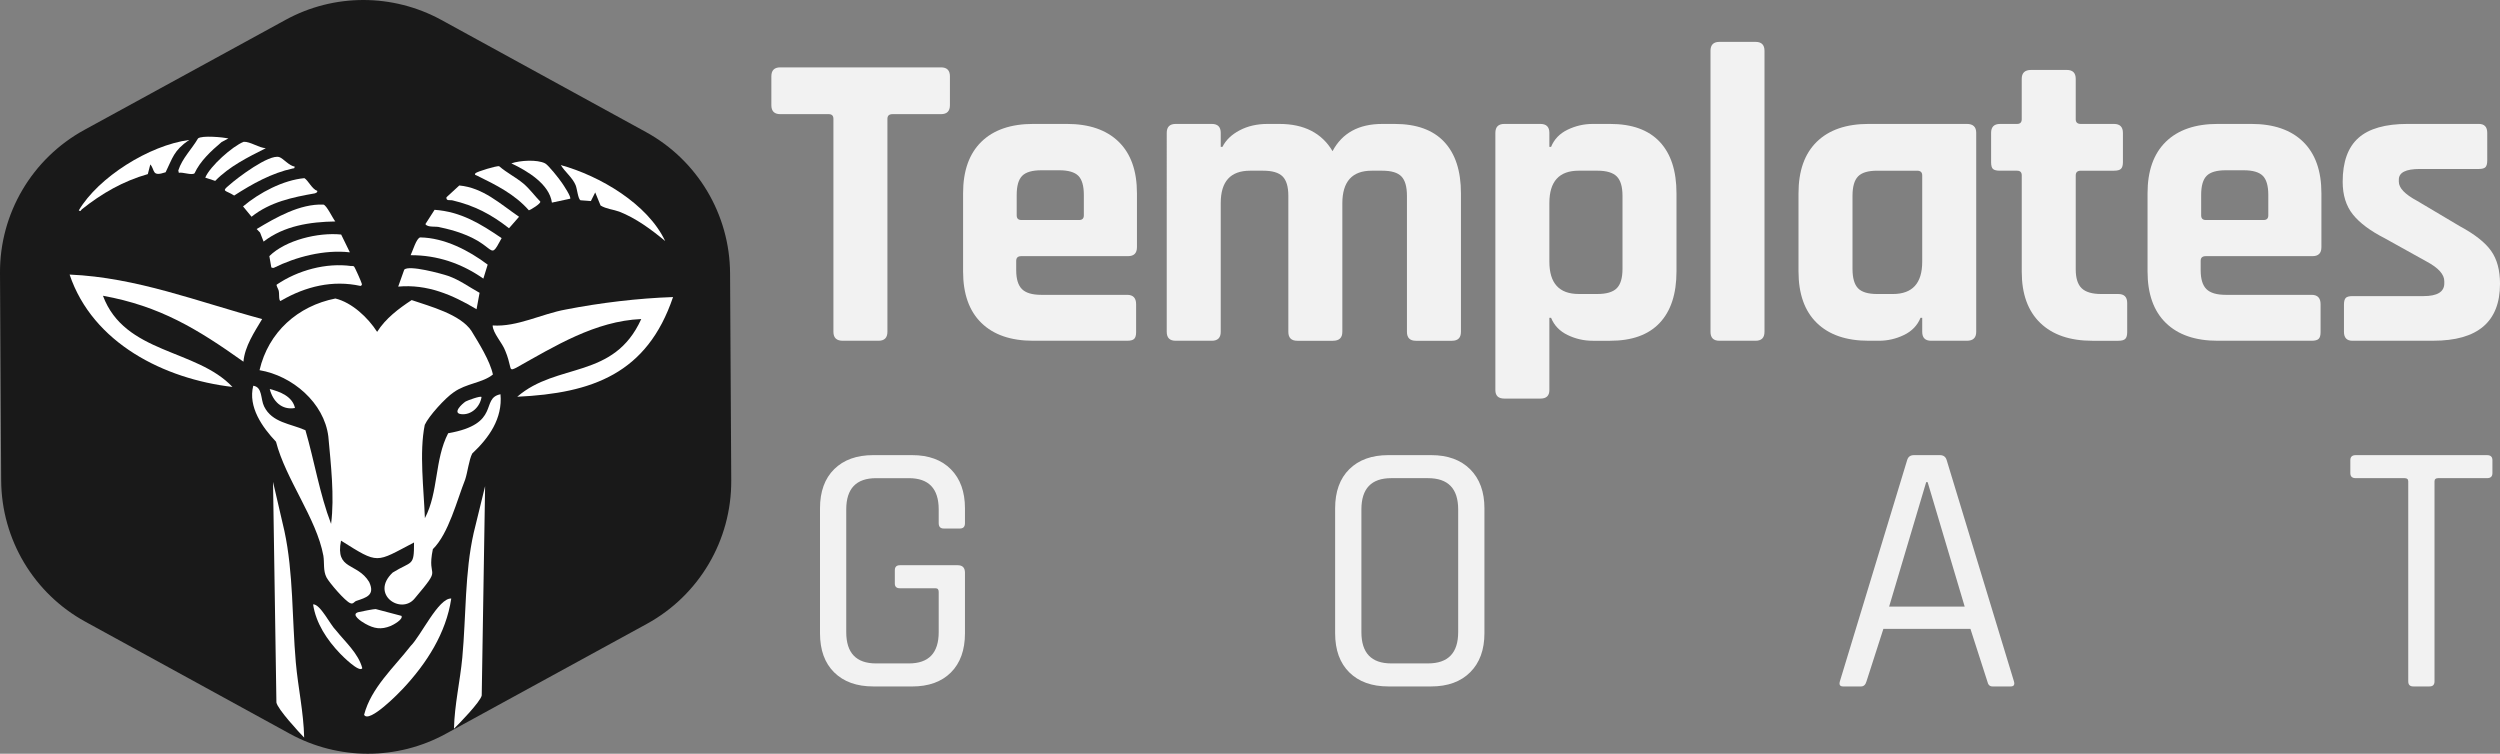
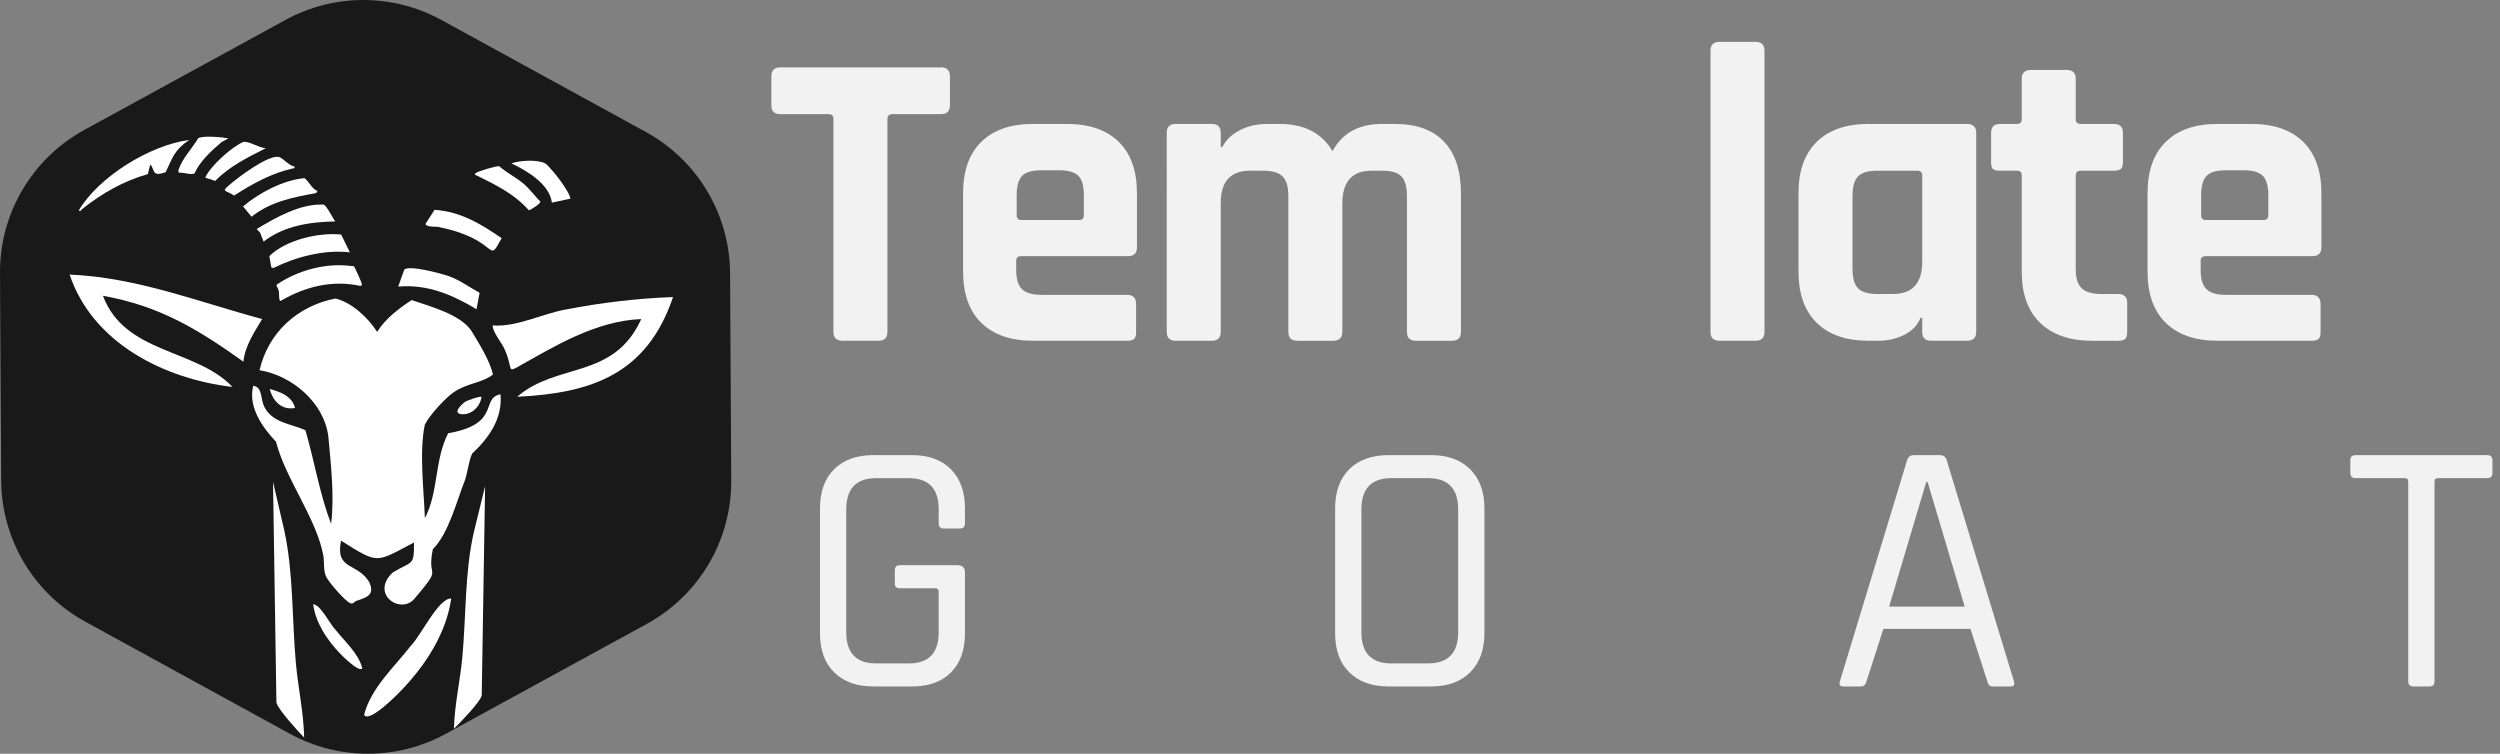
<svg xmlns="http://www.w3.org/2000/svg" id="Layer_2" data-name="Layer 2" viewBox="0 0 1911.1 576.18">
  <rect x="0" y="0" width="1911.1" height="576.18" fill="#808080" stroke="none" />
  <defs>
    <style>
      .cls-1 {
        fill: #fff;
      }

      .cls-2 {
        fill: none;
      }

      .cls-3 {
        fill: #f2f2f2;
      }

      .cls-4 {
        fill: #191919;
      }
    </style>
  </defs>
  <g id="Layer_2-2" data-name="Layer 2">
    <path class="cls-4" d="M494.5,476.89l-153.8,84.1c-37.1,20.3-82,20.2-119,0l-156.4-85.7C25.8,453.69,1.1,412.29.9,367.19L0,208.79c-.3-45.6,24.5-87.6,64.5-109.5,47.4-25.9,107.9-59,153.8-84.1,37.1-20.3,81.9-20.2,119,0,48.4,26.5,107.6,58.9,156.4,85.7,39.5,21.6,64.2,63,64.4,108.1l.9,158.4c.2,45.6-24.5,87.6-64.5,109.5h0Z" />
    <polyline class="cls-2" points="229.7 26.89 37.7 137.49 37.6 425.19 286.6 569.29 535.9 425.59 536.1 137.79 439 81.69" />
    <path class="cls-1" d="M360.4,252.99c5.6,9.2,14.2,22.9,16.4,33.3-8,6.5-20.4,6.7-30,13.6-6.4,4.3-19,18.1-22.1,24.9-4.3,21.1-.7,49.4.1,71.3,10.5-19.9,7.3-44.7,17.8-64.9,40.8-7.1,24.3-26.7,40-29.8,1.7,18.6-8.9,33.4-21.6,45.3-2.5,4.8-3.5,14.2-5.4,19.9-6.3,15.8-12.6,41.3-24.7,53.2-5.1,24.6,8.5,11.2-13.9,37.7-10.4,12.8-34.4-3.2-16.8-19.8,14.8-9.2,16.4-4.2,16.3-23-29.6,15.5-26.7,16.9-55.8-1.4-4.6,22.9,12.4,16.5,21.5,31.6,4.8,10.2-2.3,11.9-9.9,14.5-1.5.5-2.3,2.7-4.5,1.7-3.8-1.3-16.2-15.8-18.2-19.7-2.7-5.2-1.5-11.1-2.4-16.6-5.2-28.4-28.9-58.6-36.2-87.1-10.5-11.1-21.5-26.6-17.4-42.8,7.2,1,5.5,10.2,8.3,15.8,6.1,12.5,20.2,13.1,31.6,18.2,6.9,23.8,10.8,48.5,19.6,71.6,2.7-20.9-.2-45.8-2.1-66.8-3.2-25.8-27.5-46.5-52.6-50.7,6.8-29.2,29.3-49.1,58-54.8,12.7,3.1,24.9,14.6,31.9,25.5,6.4-10.2,16.5-17.8,26.4-24.3,13.9,4.8,37.2,10.8,45.8,23.7h0l-.1-.1Z" />
    <path class="cls-1" d="M200.4,243.89c-5.9,9.9-13.3,20.9-14.3,32.6-35.2-25-63.8-42.5-107.4-50.4,16.6,44.6,71.4,40.4,99,69.7-52.1-6.1-106.8-33.4-124.5-85.9,51.5,2.2,98.1,20.8,147.2,34h0Z" />
    <path class="cls-1" d="M514.5,227.09c-19.8,58.5-61.6,73.5-119.1,76.2,30.4-26.4,73.8-13,94.8-59.4-35.2,1.5-66.2,20.8-95.7,37.3-1.7.7-3.7,2.2-4.3-.1-1.2-4.7-1.9-8.1-3.9-12.8-2.2-6.1-9.6-13.7-9.7-19.5,18.7,1.3,37.5-8.9,56-12.2,26.1-5.1,55.1-8.6,81.8-9.5h.1Z" />
    <path class="cls-1" d="M232.52,563.84c-3.54-3.58-20.36-21.77-21.22-26.84l-2.59-168.62,8.71,37.57c6.9,32.05,5.78,67.09,8.71,100.49,1.73,19.38,5.95,37.87,6.38,57.4h0Z" />
-     <path class="cls-1" d="M508.4,184.19c-10.3-8.6-22.4-17.5-35-22.4-4.6-1.7-9.9-2-14.3-4.7l-4.1-10-3.3,6.6-8-.6c-1.9-1.2-2.5-8.8-3.7-11.6-2.5-5.9-8-9.9-11.3-15.3,30,8.3,66.4,29.7,79.8,58.1h0l-.1-.1Z" />
    <path class="cls-1" d="M144.6,106.99c-11.9,8.1-12.6,13.8-18,24.7-10.9,3.7-7.9-1.7-11.7-6l-1.9,7.4c-18.7,5.3-35.3,14.8-50.4,26.9-.9.6-.5,1.9-2.4.9,14.9-25.3,53.8-49.8,84.3-53.9h.1Z" />
    <path class="cls-1" d="M268.7,203.29c.6.1,1.4,0,1.9.4.6.4,5.6,11.7,5.9,13,.3,1.2.2,1.3-.9,1.9-21.3-4.7-41.9.4-60.3,11-.8.3-1,1.1-1.6-.4-.5-1.4-.2-4.8-.6-6.8-.3-1.5-2-3.9-1.6-4.8,16.2-11,37.8-16.9,57.2-14.2h0v-.1Z" />
    <path class="cls-1" d="M366.6,223.89l-2.3,12.5c-18.6-11.1-37.7-19.3-59.9-17.3l4.6-12.9c3.3-3.9,28.5,3,33.5,4.7,8.7,3,16.2,8.6,24.2,13h-.1Z" />
    <path class="cls-1" d="M267.4,192.89c-19.5-2.2-41.1,3.4-58.2,11.9-.6,0-1.2,0-1.8-.4l-1.5-8.6c12.3-12.2,37.3-18.3,54.9-16.5l6.6,13.5h0v.1Z" />
-     <path class="cls-1" d="M369.5,212.99c-16.6-11.6-35.2-18-55.6-17.9,1.4-2.7,4.5-13.4,7.4-13.6,18.4.3,37,9.9,51.5,20.8l-3.3,10.7h0Z" />
+     <path class="cls-1" d="M369.5,212.99l-3.3,10.7h0Z" />
    <path class="cls-1" d="M383.5,181.99c-11.5,21.4-1.1,1.4-47-8.2-2.9-1.1-9.7.4-11.3-2.5l7-10.9c20.1,1.4,35.2,10.7,51.2,21.6h.1Z" />
    <path class="cls-1" d="M256.3,169.29c-19.3.3-39.2,3.3-54.8,15.4l-2.7-6.9-2.6-2.7c14.8-8.9,33.1-19.4,51-18.7,2.5.4,7.1,10.5,9.2,13h0l-.1-.1Z" />
-     <path class="cls-1" d="M396.8,165.69l-7.7,8.8c-13.5-10.6-26.3-17.3-43.1-21.3-2.1-.5-5.1.7-4.7-2.4l9.8-9c18.3,1.7,31.4,14.2,45.8,24h0l-.1-.1Z" />
    <path class="cls-1" d="M242.6,145.89c0,1.4-.8,1.4-1.8,1.9-17.1,3-34.4,6.6-48.5,17.9l-6.5-7.9c12.6-10.6,30.7-20.1,46.9-21.6,2.9,1.7,5.8,8.4,9.8,9.7h.1Z" />
    <path class="cls-1" d="M413,154.19c.5,1.4-7.1,6.1-8.7,6.6-10.8-12.3-25.1-19.4-39.6-26.5-.7-.4-2.3-.5-1.3-1.8s16.7-6,18.2-5.4c5.8,5,12.7,8.4,18.6,13.3,4.8,4.1,8.5,9.3,12.9,13.8h-.1Z" />
    <path class="cls-1" d="M225.2,127.29c0,1.9-.6,1.2-1.4,1.5-16.2,3.5-31,11.8-44.8,20.7-6.5-4.3-10.3-2.7-3.5-8.2,6-5.4,30.3-23.7,38-21.2,3.1,1,7.7,6.9,11.8,7.2h-.1Z" />
    <path class="cls-1" d="M435.9,151.89l-14,3c-1.9-14.2-18.9-24.3-31-30,6.5-2.3,19.8-3.1,25.8,0,2.5,1.3,10.8,11.8,12.8,14.8,1.2,1.7,7.6,11.3,6.3,12.3h0l.1-.1Z" />
    <path class="cls-1" d="M203.2,113.29c-13.7,6.9-27.9,13.9-38.7,25l-7.6-2.5c3.6-8.7,20.9-24.1,29.4-27.4,5.1-.2,11.5,4.6,16.9,4.9h0Z" />
    <path class="cls-1" d="M174.6,105.79l-5.2,2.8c-8,6.8-16.3,14.4-20.7,23.9-2.3,1.7-9-1.1-12-.4l-.4-1.8c3.1-9.5,10.2-16.1,15.1-24.5,3.1-2.4,18.9-.9,23.2,0h0Z" />
    <path class="cls-1" d="M344.93,457.72c-3.9,26.23-18.78,49.36-36.84,68.67-2.66,2.91-26.04,26.96-29.76,20.04,5.31-20.58,22.85-36.25,35.6-52.64,7.79-7.65,21.26-36.79,31-36.25v.18Z" />
-     <path class="cls-1" d="M306.9,470.79c1.5,2.7-6.3,6.9-8.2,7.7-7.4,3-12.7,2.1-19.5-1.7-2.6-1.4-11.8-7.3-5-8.9,1.5-.4,12.4-2.5,13-2.3l19.7,5.2h0Z" />
    <path class="cls-1" d="M206.2,297.39c7.9,2,17.3,5.6,19.3,14.5-10.2,1.8-16.9-5.2-19.3-14.5Z" />
    <path class="cls-1" d="M368.1,303.49c-1.1,7.5-7.8,14-15.6,13.1-6.9-.8.7-7.9,3.5-9.7,1.4-.8,11.5-4.5,12.1-3.4h0Z" />
    <path class="cls-1" d="M239.35,462.09c2.2,14.4,10.6,27.1,20.8,37.7,1.5,1.6,14.7,14.8,16.8,11-3-11.3-12.9-19.9-20.1-28.9-4.4-4.2-12-20.2-17.5-19.9v.1Z" />
    <path class="cls-1" d="M347.03,557.06c3.54-3.39,20.36-20.65,21.22-25.46l2.59-159.97-8.71,35.64c-6.9,30.41-5.78,63.65-8.71,95.33-1.73,18.39-5.95,35.93-6.38,54.46h0Z" />
    <g>
      <path class="cls-3" d="M671.55,260.49h-27.3c-4.77,0-7.15-2.27-7.15-6.83V90.84c0-2.38-1.19-3.58-3.57-3.58h-37.05c-4.55,0-6.82-2.28-6.82-6.83v-22.1c0-4.55,2.27-6.83,6.82-6.83h122.85c4.55,0,6.83,2.27,6.83,6.83v22.1c0,4.55-2.28,6.83-6.83,6.83h-37.05c-2.6,0-3.9,1.19-3.9,3.58v162.82c0,4.55-2.28,6.83-6.83,6.83Z" />
      <path class="cls-3" d="M861.67,260.49h-71.83c-17.12,0-30.34-4.55-39.65-13.65-9.32-9.1-13.97-22.21-13.97-39.33v-59.8c0-17.11,4.66-30.23,13.97-39.33,9.31-9.1,22.53-13.65,39.65-13.65h25.67c17.11,0,30.33,4.55,39.65,13.65,9.31,9.1,13.97,22.21,13.97,39.33v41.27c0,4.55-2.27,6.83-6.83,6.83h-81.57c-2.6,0-3.9,1.19-3.9,3.58v7.15c0,6.72,1.46,11.54,4.39,14.46s7.85,4.39,14.79,4.39h65.65c4.55,0,6.83,2.39,6.83,7.15v21.45c0,2.39-.49,4.06-1.46,5.04-.97.97-2.76,1.46-5.36,1.46ZM780.75,168.19h44.2c2.38,0,3.58-1.19,3.58-3.58v-15.6c0-6.93-1.41-11.81-4.22-14.62-2.82-2.81-7.69-4.23-14.62-4.23h-13.65c-6.94,0-11.81,1.41-14.62,4.23s-4.22,7.69-4.22,14.62v15.6c0,2.39,1.19,3.58,3.58,3.58Z" />
      <path class="cls-3" d="M926.35,260.49h-27.62c-4.55,0-6.83-2.27-6.83-6.83V101.57c0-4.55,2.28-6.83,6.83-6.83h27.62c4.55,0,6.83,2.28,6.83,6.83v10.72h1.3c2.6-5.2,6.99-9.42,13.16-12.67s13.27-4.88,21.29-4.88h9.1c18.85,0,32.39,6.94,40.62,20.8,7.36-13.86,20.04-20.8,38.03-20.8h9.42c16.68,0,29.3,4.55,37.86,13.65,8.56,9.1,12.84,22.21,12.84,39.33v105.95c0,4.55-2.28,6.83-6.83,6.83h-27.62c-4.55,0-6.83-2.27-6.83-6.83v-104c0-6.93-1.41-11.86-4.22-14.79-2.82-2.92-7.69-4.39-14.62-4.39h-8.12c-14.95,0-22.43,8.34-22.43,25.03v98.15c0,4.55-2.39,6.83-7.15,6.83h-27.3c-4.55,0-6.83-2.27-6.83-6.83v-104c0-6.93-1.46-11.86-4.39-14.79s-7.86-4.39-14.79-4.39h-10.08c-14.95,0-22.42,8.24-22.42,24.7v98.47c0,4.55-2.28,6.83-6.83,6.83Z" />
-       <path class="cls-3" d="M1177.57,304.69h-27.62c-4.55,0-6.83-2.17-6.83-6.5V101.57c0-4.55,2.28-6.83,6.83-6.83h27.62c4.55,0,6.83,2.28,6.83,6.83v10.72h1.3c2.38-5.85,6.61-10.24,12.67-13.16,6.06-2.92,12.46-4.39,19.17-4.39h13.33c16.68,0,29.3,4.55,37.86,13.65,8.56,9.1,12.84,22.21,12.84,39.33v59.8c0,17.12-4.28,30.22-12.84,39.33-8.56,9.1-21.18,13.65-37.86,13.65h-13.33c-6.72,0-13.11-1.46-19.17-4.39-6.07-2.92-10.29-7.31-12.67-13.16h-1.3v55.25c0,4.33-2.28,6.5-6.83,6.5ZM1206.82,224.74h14.3c6.93,0,11.86-1.46,14.79-4.39,2.93-2.92,4.39-7.85,4.39-14.79v-55.9c0-6.93-1.46-11.86-4.39-14.79-2.92-2.92-7.86-4.39-14.79-4.39h-14.3c-14.95,0-22.42,8.24-22.42,24.7v44.85c0,16.47,7.47,24.7,22.42,24.7Z" />
      <path class="cls-3" d="M1342.02,260.49h-27.62c-4.55,0-6.83-2.27-6.83-6.83V38.84c0-4.55,2.28-6.83,6.83-6.83h27.62c4.55,0,6.83,2.27,6.83,6.83v214.82c0,4.55-2.28,6.83-6.83,6.83Z" />
      <path class="cls-3" d="M1436.27,260.49h-7.8c-17.12,0-30.34-4.55-39.65-13.65-9.32-9.1-13.97-22.21-13.97-39.33v-59.8c0-17.11,4.66-30.23,13.97-39.33,9.31-9.1,22.53-13.65,39.65-13.65h75.08c4.76,0,7.15,2.28,7.15,6.83v152.1c0,4.55-2.39,6.83-7.15,6.83h-27.3c-4.55,0-6.83-2.27-6.83-6.83v-10.72h-1.3c-2.39,5.85-6.61,10.24-12.68,13.16-6.07,2.93-12.46,4.39-19.17,4.39ZM1469.42,200.04v-65.97c0-2.38-1.3-3.58-3.9-3.58h-30.55c-6.94,0-11.81,1.46-14.62,4.39-2.82,2.92-4.22,7.86-4.22,14.79v55.9c0,6.94,1.41,11.86,4.22,14.79,2.81,2.93,7.69,4.39,14.62,4.39h12.03c14.95,0,22.42-8.23,22.42-24.7Z" />
      <path class="cls-3" d="M1541.9,130.49h-13c-2.6,0-4.39-.43-5.36-1.3-.98-.86-1.46-2.6-1.46-5.2v-22.42c0-4.55,2.28-6.83,6.83-6.83h13c2.38,0,3.58-1.19,3.58-3.58v-30.88c0-4.55,2.38-6.82,7.15-6.82h27.3c4.55,0,6.83,2.27,6.83,6.82v30.88c0,2.39,1.3,3.58,3.9,3.58h25.35c4.55,0,6.83,2.28,6.83,6.83v22.42c0,2.39-.49,4.06-1.46,5.04s-2.76,1.46-5.36,1.46h-25.35c-2.6,0-3.9,1.19-3.9,3.58v71.83c0,6.72,1.51,11.54,4.55,14.46,3.03,2.93,8.01,4.39,14.95,4.39h13c4.55,0,6.83,2.28,6.83,6.83v22.42c0,2.39-.49,4.06-1.46,5.04s-2.76,1.46-5.36,1.46h-19.83c-17.12,0-30.39-4.55-39.81-13.65-9.42-9.1-14.14-22.1-14.14-39v-73.78c0-2.38-1.19-3.58-3.58-3.58Z" />
      <path class="cls-3" d="M1767.12,260.49h-71.83c-17.12,0-30.34-4.55-39.65-13.65-9.32-9.1-13.97-22.21-13.97-39.33v-59.8c0-17.11,4.66-30.23,13.97-39.33,9.31-9.1,22.53-13.65,39.65-13.65h25.67c17.11,0,30.33,4.55,39.65,13.65,9.31,9.1,13.97,22.21,13.97,39.33v41.27c0,4.55-2.27,6.83-6.83,6.83h-81.57c-2.6,0-3.9,1.19-3.9,3.58v7.15c0,6.72,1.46,11.54,4.39,14.46s7.85,4.39,14.79,4.39h65.65c4.55,0,6.83,2.39,6.83,7.15v21.45c0,2.39-.49,4.06-1.46,5.04-.97.97-2.76,1.46-5.36,1.46ZM1686.2,168.19h44.2c2.38,0,3.58-1.19,3.58-3.58v-15.6c0-6.93-1.41-11.81-4.22-14.62-2.82-2.81-7.69-4.23-14.62-4.23h-13.65c-6.94,0-11.81,1.41-14.62,4.23s-4.22,7.69-4.22,14.62v15.6c0,2.39,1.19,3.58,3.58,3.58Z" />
-       <path class="cls-3" d="M1860.07,260.49h-61.75c-4.34,0-6.5-2.27-6.5-6.83v-20.8c0-2.38.43-4.06,1.3-5.04.86-.98,2.6-1.46,5.2-1.46h54.28c10.61,0,15.92-3.25,15.92-9.75v-1.62c0-5.2-4.44-10.18-13.33-14.95l-32.17-17.88c-11.05-5.63-19.17-11.7-24.38-18.2s-7.8-14.84-7.8-25.03c0-15.16,4.01-26.33,12.03-33.47,8.01-7.15,20.58-10.73,37.7-10.73h54.28c4.33,0,6.5,2.28,6.5,6.83v21.12c0,2.39-.44,4.06-1.3,5.04-.87.98-2.6,1.46-5.2,1.46h-45.17c-10.62,0-15.92,2.71-15.92,8.12v1.62c0,4.77,4.66,9.64,13.97,14.62l32.83,19.5c11.26,6.07,19.17,12.3,23.72,18.69,4.55,6.39,6.83,14.79,6.83,25.19,0,29.04-17.01,43.55-51.03,43.55Z" />
    </g>
    <g>
      <path class="cls-3" d="M697.24,524.74h-29.7c-12.65,0-22.6-3.58-29.84-10.72-7.25-7.15-10.86-17.14-10.86-29.98v-95.42c0-12.83,3.62-22.83,10.86-29.97,7.24-7.15,17.19-10.73,29.84-10.73h29.7c12.65,0,22.55,3.62,29.7,10.86,7.15,7.24,10.72,17.19,10.72,29.84v11.28c0,2.75-1.28,4.12-3.85,4.12h-12.38c-2.57,0-3.85-1.38-3.85-4.12v-10.45c0-15.95-7.61-23.92-22.82-23.92h-25.03c-15.22,0-22.83,7.97-22.83,23.92v93.78c0,15.95,7.61,23.92,22.83,23.92h25.03c15.21,0,22.82-7.98,22.82-23.92v-30.8c0-1.83-.82-2.75-2.47-2.75h-27.22c-2.57,0-3.85-1.19-3.85-3.57v-10.18c0-2.56,1.28-3.85,3.85-3.85h44.27c3.67,0,5.5,1.92,5.5,5.78v46.2c0,12.83-3.58,22.83-10.72,29.98-7.15,7.15-17.05,10.72-29.7,10.72Z" />
      <path class="cls-3" d="M1094.06,524.74h-32.73c-12.65,0-22.6-3.58-29.84-10.72-7.25-7.15-10.86-17.14-10.86-29.98v-95.42c0-12.83,3.62-22.83,10.86-29.97,7.24-7.15,17.19-10.73,29.84-10.73h32.73c12.65,0,22.59,3.62,29.84,10.86,7.24,7.24,10.86,17.19,10.86,29.84v95.42c0,12.65-3.62,22.6-10.86,29.84s-17.19,10.86-29.84,10.86ZM1063.54,507.14h28.05c15.4,0,23.1-7.98,23.1-23.92v-93.78c0-15.95-7.7-23.92-23.1-23.92h-28.05c-15.22,0-22.83,7.97-22.83,23.92v93.78c0,15.95,7.61,23.92,22.83,23.92Z" />
      <path class="cls-3" d="M1422.69,524.74h-13.75c-2.38,0-3.21-1.28-2.47-3.85l51.42-169.12c.73-2.57,2.47-3.85,5.22-3.85h19.8c2.75,0,4.49,1.29,5.22,3.85l51.42,169.12c.73,2.57-.09,3.85-2.47,3.85h-14.03c-2.02,0-3.3-1.28-3.85-3.85l-12.92-40.15h-66.55l-12.92,40.15c-.73,2.57-2.11,3.85-4.12,3.85ZM1472.46,368.54l-28.33,95.15h57.75l-28.33-95.15h-1.1Z" />
      <path class="cls-3" d="M1857.19,524.74h-12.38c-2.57,0-3.85-1.28-3.85-3.85v-152.9c0-1.65-.92-2.47-2.75-2.47h-37.4c-2.75,0-4.12-1.28-4.12-3.85v-9.9c0-2.57,1.38-3.85,4.12-3.85h100.38c2.75,0,4.12,1.29,4.12,3.85v9.9c0,2.57-1.38,3.85-4.12,3.85h-37.4c-1.83,0-2.75.83-2.75,2.47v152.9c0,2.57-1.29,3.85-3.85,3.85Z" />
    </g>
  </g>
</svg>